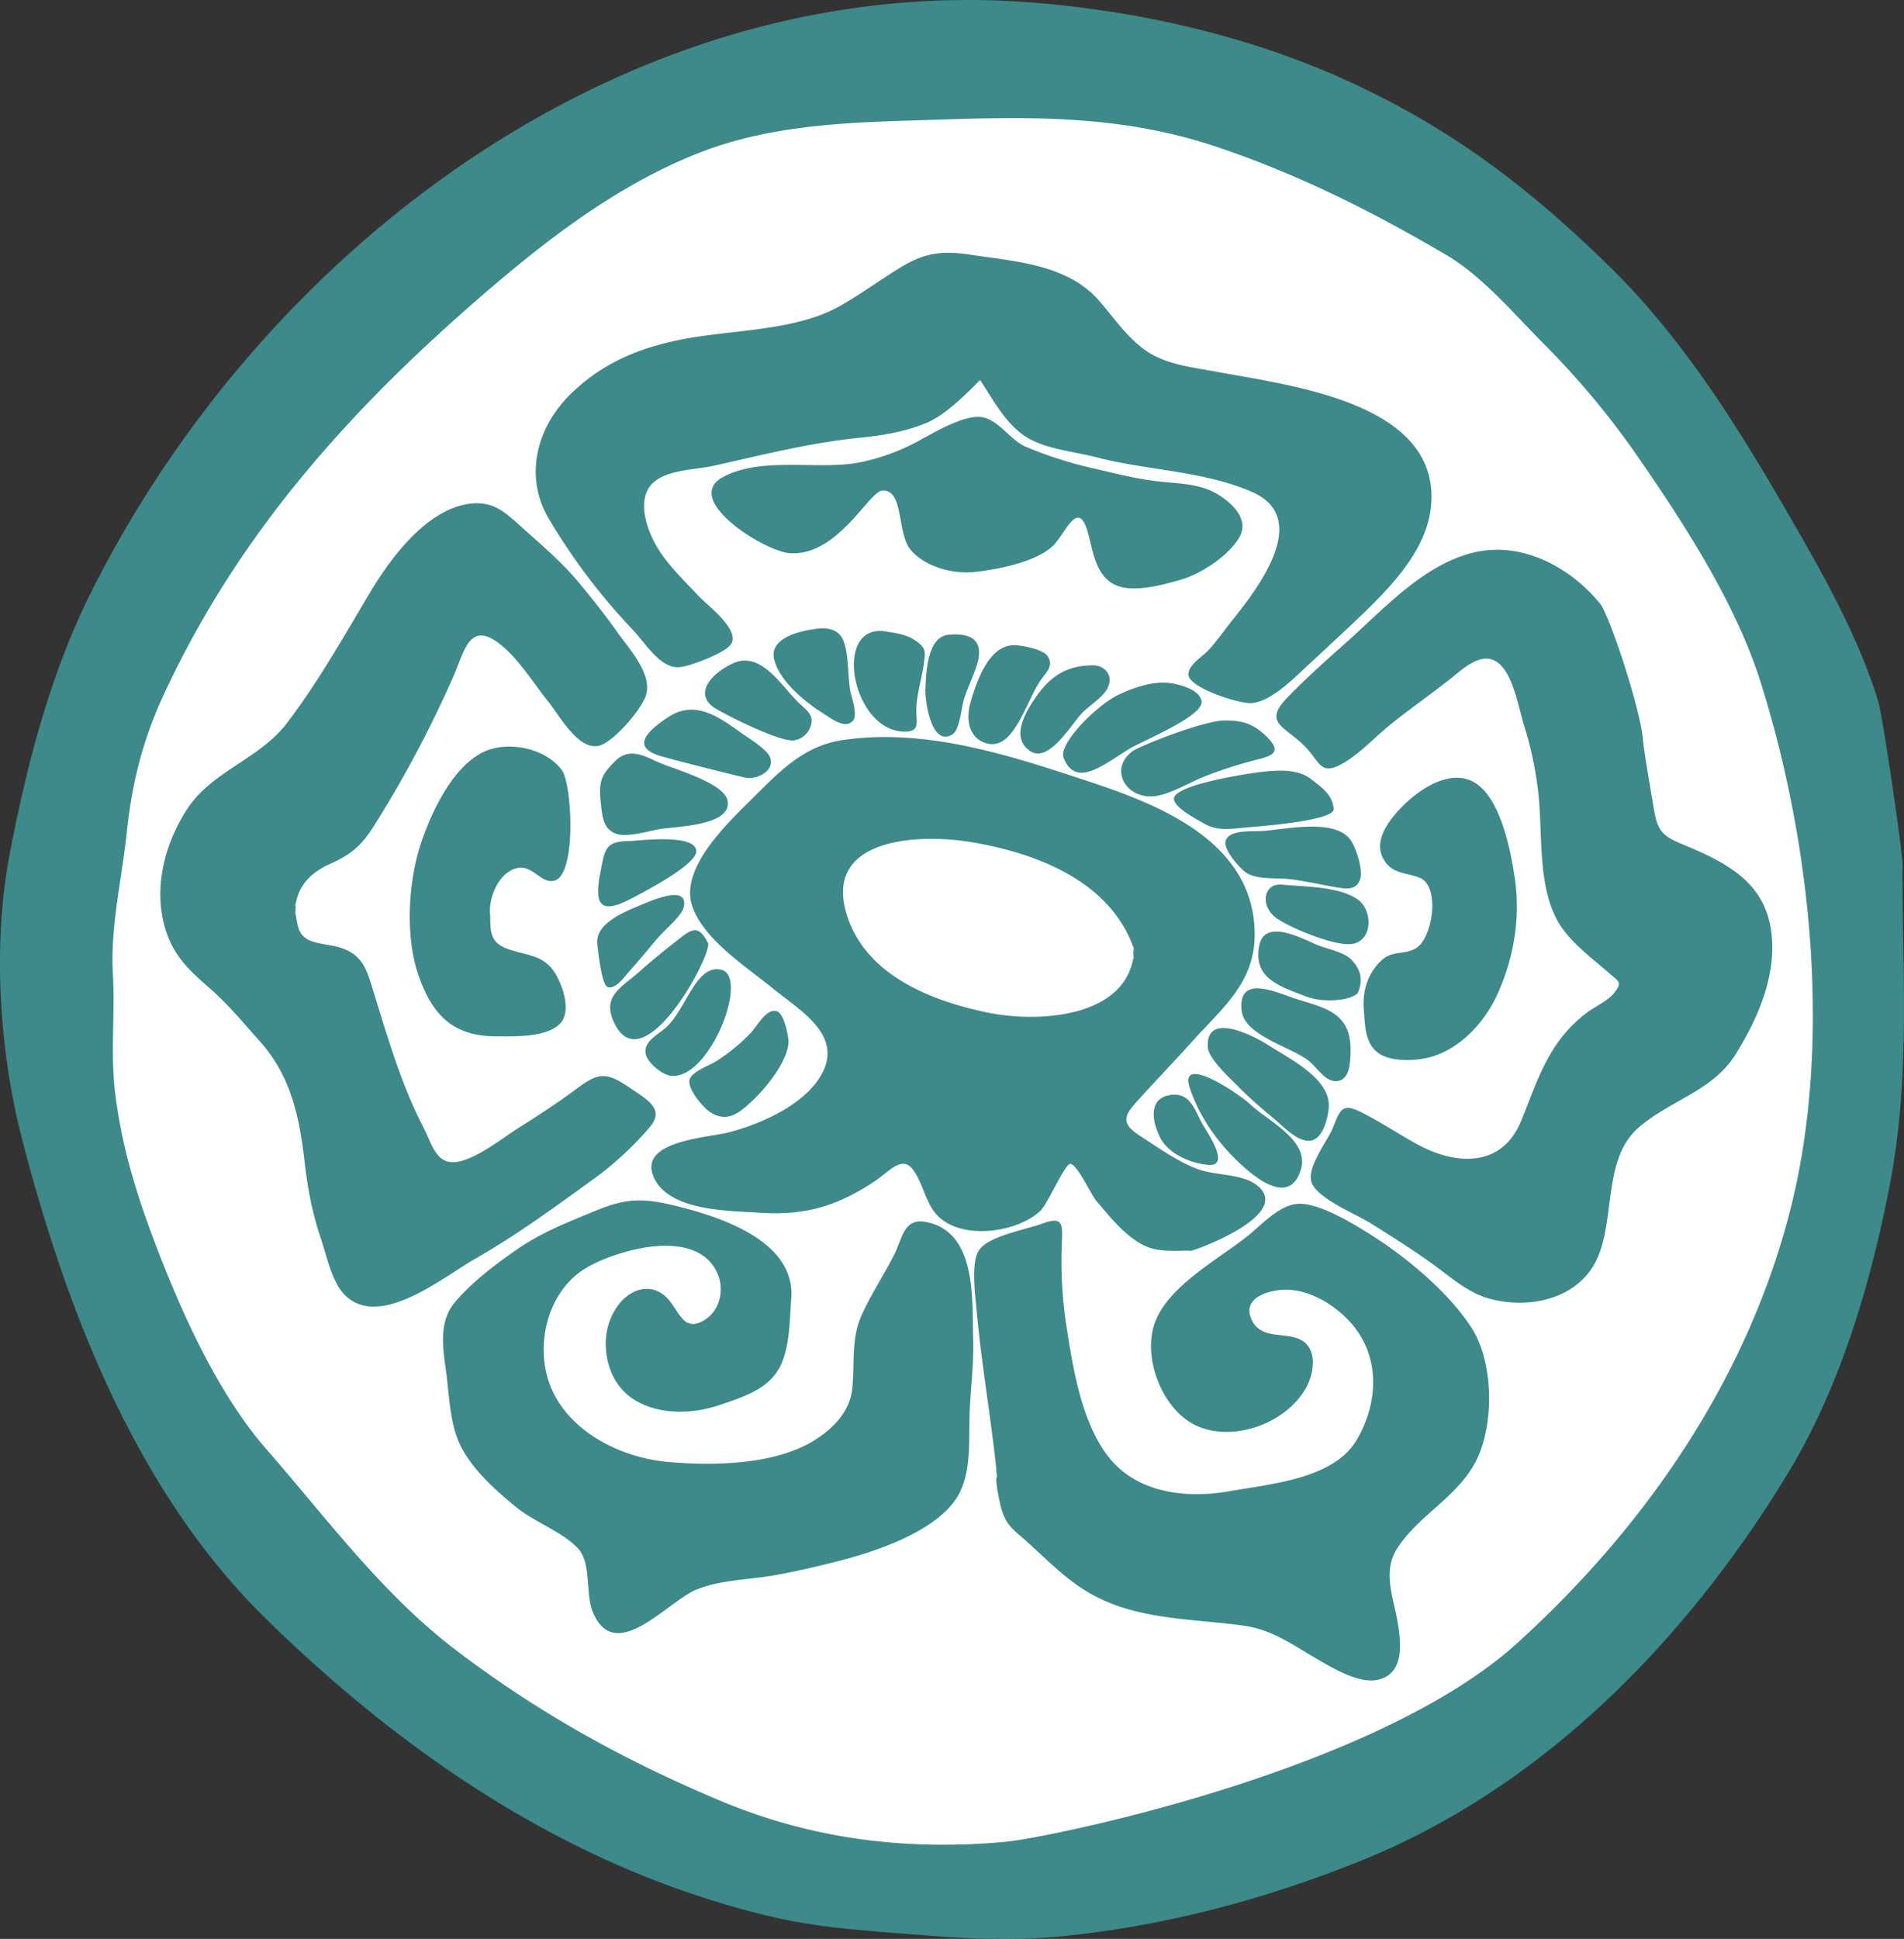
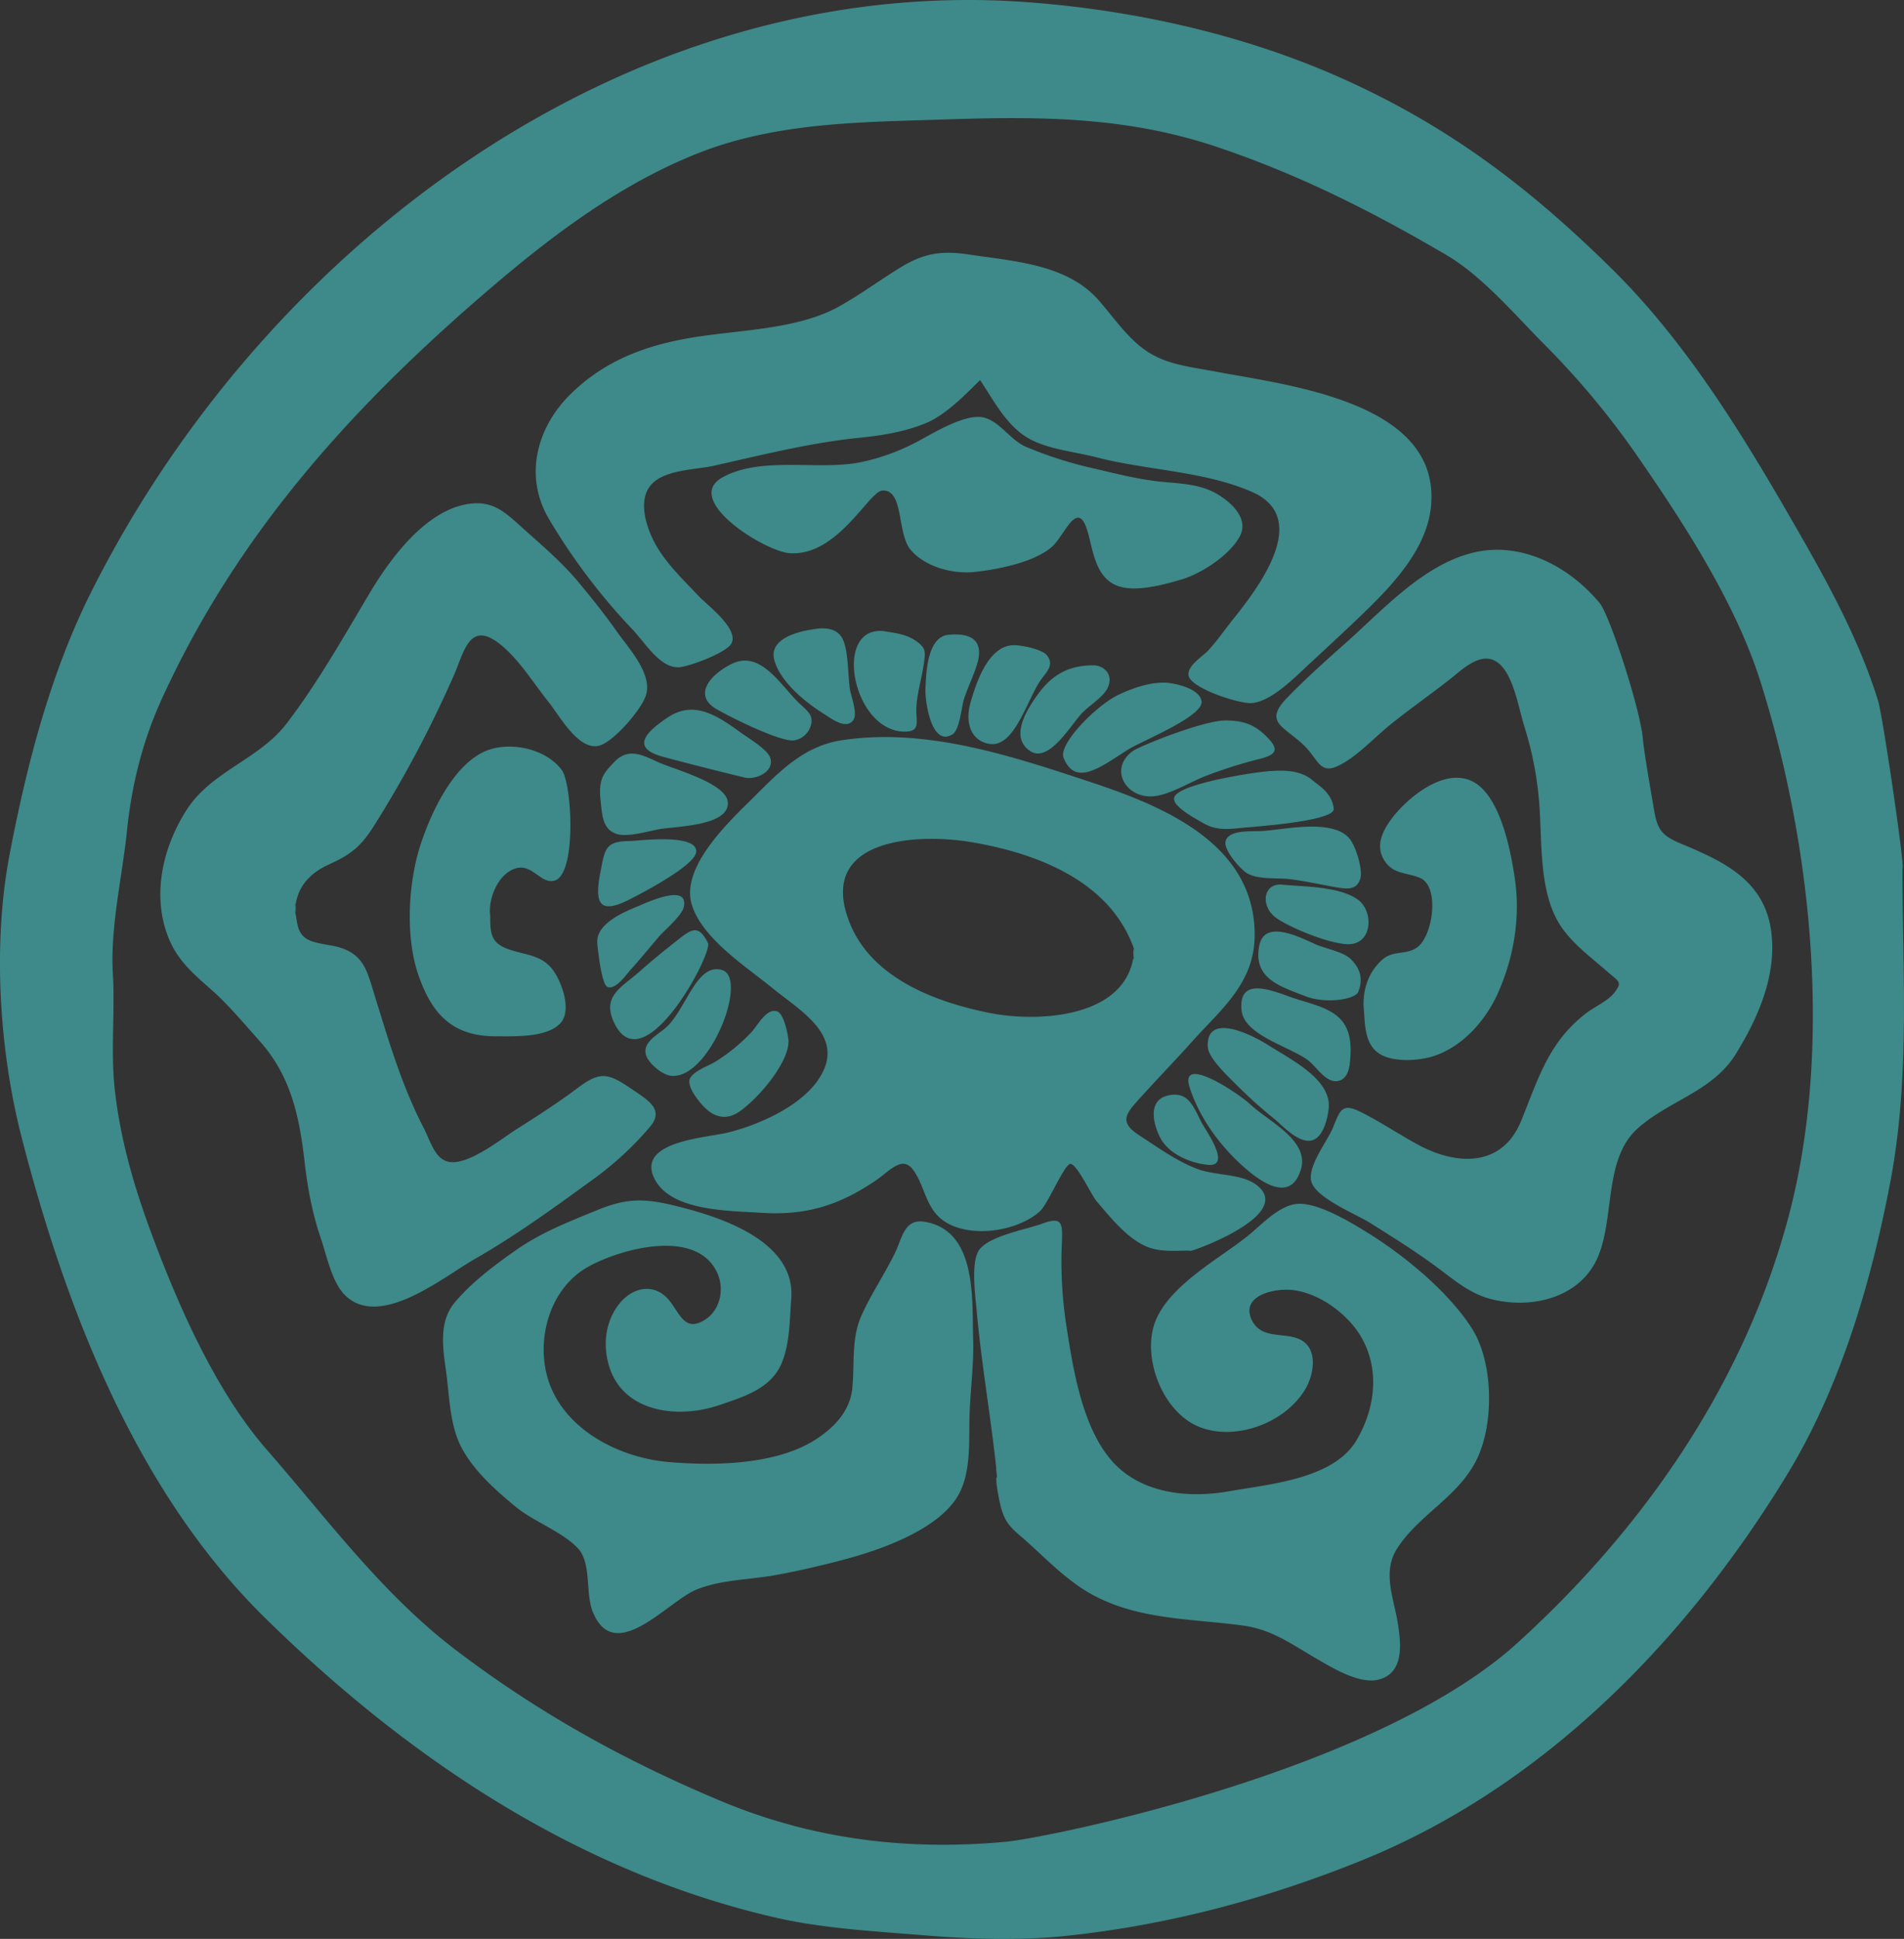
<svg xmlns="http://www.w3.org/2000/svg" id="Layer_1" data-name="Layer 1" viewBox="0 0 921.47 938">
  <rect x="0" y="0" width="921.47" height="938" fill="#333333" stroke="none" />
  <defs>
    <style>.cls-1{fill:#fff;}.cls-2{fill:#3E8989;}</style>
  </defs>
  <title>icon-aztec-motif-13</title>
-   <circle id="bg" class="cls-1" cx="467.11" cy="470.89" r="437.36" />
  <path class="cls-2" d="M960,451.15c1.34,0-9.59-74-11.78-81.07C939.76,342.81,926.08,317,912,292.32c-26.28-46-54.66-93.87-92.81-131.42-39.43-38.82-77.85-68.12-128.49-91.11C642.85,48.07,589.15,36,536.87,32.08,343.34,17.66,167.42,149.73,83.34,317.53c-19.75,39.41-31.28,84-39.49,127.22s-4.95,94.7,6.06,137.2c21.59,83.34,55.55,170.92,117.86,232,69.37,68,151.5,123.06,247.65,144.93,22.65,5.15,48.57,6.55,71.69,8.44,21.67,1.78,45.54,2.54,67.1.33,49.57-5.08,97.94-17.93,144.09-36.61,88.17-35.7,157.1-106.6,205.92-186.74C930,702,944.7,651.87,954,603.46,963.79,552.37,960,502.81,960,451.15ZM904.95,619.28C883.58,700,835.1,770.06,773.62,825.86,704.45,888.64,544.88,920.3,526.22,922c-47.55,4.43-93.49-1-138.43-19.86-46.53-19.55-88-42.5-128.08-73-35.6-27.12-62.13-63.4-91.36-96.84-24.14-27.62-42.1-68-55.16-102.89-8.75-23.38-15.41-45.81-18.3-70.66C92.72,540,95,521,93.9,502.1c-1.32-22.73,4.47-46.36,6.83-69.24,2.29-22.23,7.55-43.35,16.84-63.7C154.63,288,211.48,225.85,278.83,168.59c29.52-25.1,61.78-49,98.06-63.37C415.3,90,456.44,90.14,497,88.78c45.19-1.52,87.41-1.42,131,13.23,39.8,13.36,75.22,31.19,111.34,52.41,17.23,10.12,32.89,28.65,47,42.86a398.07,398.07,0,0,1,43.44,51.6c23.17,33.3,49.14,72.89,61.43,111.69C916.32,439.9,926.35,538.38,904.95,619.28Z" transform="translate(-39.27 -31)" />
  <path class="cls-2" d="M616,636c-7.65,0-15.6,1-22.71-2.32-9.16-4.26-17-14.16-23.36-21.62-2.51-2.93-9.51-18.08-12.65-18-2.82.06-10.85,19.35-14.59,22.81-11,10.2-36.32,14-48.51,3.33-7-6.14-7.75-16.19-13-23.27s-11.28.51-17.74,4.94c-17.91,12.26-34.11,17.33-56.12,15.84-14.84-1-44.31-.59-51.66-17.2-7.73-17.48,25.72-19.07,36-21.63,16-4,39.7-14.39,46.54-30.86,7.36-17.7-12.94-29-25-38.91-12.72-10.41-33.9-23.86-39.06-40.23-5.7-18.1,17.39-39.83,29-51.33,13.13-13.06,24.85-25.56,43.44-28.42,40.42-6.22,81.64,7.36,119.82,20,35.12,11.59,79.57,29.52,80.1,73.39,0.29,24-16.15,36.54-30.76,52.88-7.87,8.81-16.09,17.26-24,26-7.61,8.37-11.38,12.24-.9,19,8.93,5.78,17.86,12.3,27.86,16.11,8.55,3.26,21.1,2.25,28.33,7.49C666.86,618.42,616.2,636.43,616,636,612.38,636,616.13,636.28,616,636Zm-27.8-145.62c-11.38-33.08-47.08-46.67-79.07-52-25.87-4.29-72.49-1.88-59.71,36.19,9.62,28.66,40.84,40.74,68.1,46.35,24.27,5,69,2.66,70.68-30.58C587.45,488.2,587.65,501.89,588.22,490.42ZM513.6,214.88c6.25,9.34,12,20.56,21.53,27s23.84,7.49,34.81,10.36c24.31,6.35,52.2,6.59,75.36,16.8,29.1,12.83,2.33,47.1-9.67,62.07-3.82,4.77-7.3,9.89-11.44,14.39-2.83,3.07-10,7.29-9.76,11.9,0.28,6.41,24.71,14.23,30.68,13.74,9.38-.78,20.48-12.08,27.07-18.22,9.4-8.74,18.91-17.44,28.12-26.39,13.76-13.37,29.61-30.48,31.53-50.62,4.81-50.54-69.12-58.47-104.26-65.14-11.36-2.16-23.38-3.24-33.23-9.82-9.34-6.23-16-16.32-23.33-24.67-15.36-17.49-40.75-18.82-62.58-22.12-13.26-2-21.91-.79-33.36,6.23-9.94,6.09-19.45,13.13-29.62,18.82-20.07,11.25-48.53,11.36-70.91,15.06-22.77,3.76-42.53,11.07-59.2,27.46-16.35,16.07-22.48,39.6-10.6,60a298.2,298.2,0,0,0,40.69,53.86c6.34,6.72,13.44,18.87,22.63,18.2,4.82-.35,23.14-7.05,25.3-11.69,3.35-7.2-12-18.45-16-22.77-7-7.45-14.91-14.93-20.16-23.8-5-8.5-10.12-23.25-1.89-30.94,6.9-6.44,20.63-6.31,29.3-8.24,23.33-5.21,46.9-11.19,70.71-13.57,11-1.1,22.21-2.93,32.44-7.24C498.15,231.12,509,219.27,513.6,214.88ZM182.07,472.36c0.1-11.21,6.46-18.64,16.28-23.09,11.56-5.23,16.09-9.28,22.88-20.28a554,554,0,0,0,37.83-71.59c4.84-11.2,7.47-25.83,21.41-15.37,9.53,7.15,16.81,19.29,24.21,28.48C310,377.09,319,394,329,391.81c7-1.53,21.1-17.88,23-24.81,2.87-10.35-8.54-22.44-14.06-30.28-5.91-8.39-12.42-16.56-19-24.43-8.37-10-18.8-18.65-28.46-27.4-7.53-6.82-13.32-11.59-24-10.17-21,2.8-38.33,26.48-48.32,43.24C205.34,339.43,193.26,361,178,381c-13.37,17.45-36.27,23-48.3,41.64-11.72,18.17-17.25,41.83-8.66,62.6,4.44,10.74,12.11,17.13,20.55,24.6s15.81,16.41,23.33,24.8C180,551.47,184.15,571,186.68,593.05c1.48,12.87,3.71,24.89,7.91,37.19,2.77,8.12,5.22,20.71,11.37,27.05,16.78,17.3,48-8.63,63-17.15,20.46-11.67,39.41-25.57,58.46-39.39a156.36,156.36,0,0,0,26.17-24.3c7.54-8.69-.6-13.12-8.82-18.73-11.38-7.77-15.21-8.44-26-.32-9.27,6.95-19.14,13.34-28.93,19.51-7.68,4.85-22.15,16.57-31.72,16.34-8.09-.19-10.13-9.48-13.85-16.67-10.67-20.62-17-42.46-23.85-64.54-3.53-11.43-5.11-19.28-17.26-22.82-4.31-1.26-11.91-1.64-15.58-4.08-4.53-3-4.33-7.51-5.4-12.78C182.17,460.91,182.7,475.48,182.07,472.36Zm652.3-83.92c-1.26-14.47-16.09-59.88-20.89-65.65-14.93-18-38.41-30.22-61.74-24.31-24.12,6.11-43.33,27.73-61.41,43.77-9.62,8.53-19.19,17.11-28.15,26.34-11.6,11.94-1.38,13.81,8.06,22.92,7.9,7.62,7.58,15.59,19.49,8.48,8.38-5,15.48-12.95,23.12-19,9.34-7.45,19.09-14.28,28.46-21.64C748,354,757.67,344.56,765.77,353c6.32,6.54,8.67,21.33,11.29,29.64a167.2,167.2,0,0,1,6.7,32.09c2.28,20-.69,46.59,10.72,64.07,5.77,8.83,15,15.5,22.86,22.4,5.32,4.68,7.29,4.71,3.26,10-3,3.94-9.41,6.76-13.37,9.75-18.48,14-23.35,31.67-31.8,52.35-9.12,22.34-31,21.74-49.94,11.46-9.32-5.05-18.41-11.23-27.87-15.89-9.06-4.47-9.84-.62-13.32,7.84-2.71,6.58-13,19.33-10.17,26.59,3.09,7.77,21.28,15,28.16,19.29,10.5,6.59,21,13.14,31,20.43,8.74,6.35,16.58,13.55,27.25,16.37,19.64,5.21,43.64-.36,52.09-20.38,8.22-19.47,2.68-47.62,19.51-62.36,15.4-13.49,36.09-17.72,47.24-35.8,10.73-17.38,19.87-38.08,17.11-59.12-3.21-24.5-22.42-33.72-43-42.29-9.19-3.82-11.93-6.17-13.64-16.19C837.87,411.64,834.93,394.89,834.37,388.44ZM521.83,745.51c-1.37.16,1.39,13,1.8,14.46,1.76,6.54,4,9.46,9.07,13.74,9.56,8.15,18.54,17.82,28.95,24.92,23.93,16.3,51.79,15.07,79.18,18.79,14.21,1.93,23.81,9.22,35.9,16.21,7.63,4.41,20.72,12.4,30,9.87,12.35-3.35,10.54-17.8,9-27.38-2-12.28-7.55-24.67-.28-36,10.63-16.59,30.26-25.28,38.85-43.76,8.14-17.49,7.69-46.67-2.87-63-11.48-17.78-32.8-35.22-50.69-46.24-8.09-5-23-13.94-32.8-13.74-9.23.18-18.06,10.11-24.64,15.41-14.49,11.68-40.75,25.31-45.87,44.48-4.59,17.2,5.47,41.59,22.57,48.18,17.86,6.88,42.15-2.44,51.42-19.14,3.66-6.61,5.56-18-1.87-22.68s-19.54,0-24.38-9.88c-5.74-11.76,10.26-15.35,18.44-14.75,10.69,0.79,21.13,7.22,28.38,14.83,15.5,16.27,14.79,39.56,3.65,58.16S653.47,749,634.28,752.43c-20.45,3.63-44.23,1.08-58.1-16.08-13.32-16.47-17.59-43.11-20.74-63.48a203.36,203.36,0,0,1-2.32-39.27c0.41-10.28.89-14.47-9.42-10.63-7.66,2.85-26.43,6-30.82,13.15-3.76,6.08-1.57,22.07-.94,29,2.4,26.78,7.26,53.5,9.91,80.33C521.58,745.53,520.87,735.78,521.83,745.51Zm-99.56-87c1.43-27.8-35.67-39.21-56.64-44.28-15.16-3.67-23.51-3.5-37.75,2.37-13.45,5.54-26.19,10.41-38.28,18.77-10.43,7.22-22.36,16.16-30.45,26-7.64,9.27-5.53,22.08-4,33.07,1.64,11.93,1.74,25.9,7.4,36.73,5.94,11.37,16.79,21,26.57,29,8.69,7.1,22.63,12,30,20.06,6.45,7.12,3.4,21.47,7,30.47,10.55,26.15,36.07-4.72,49.84-10.52,11.66-4.91,25.62-4.88,38-7.07,11.29-2,22.6-4.65,33.68-7.59,17.89-4.76,48.18-15.06,56.55-33.38,5.18-11.34,3.88-25.31,4.34-37.44,0.46-12,2.08-23.81,1.71-35.8-0.58-18.69,2.14-52.65-23.53-56.84-9.89-1.61-10.84,8.11-14.41,15.34-5,10.13-11.47,19.67-16.09,30-5.08,11.34-3.24,23.33-4.47,35.34-1.1,10.74-8.5,18.65-17.36,24.44-19.24,12.57-49.33,13-71.4,11.13-22.46-1.87-47.47-14-56.79-35.45-8.65-19.91-2.37-47.55,17.37-58.8,15.53-8.85,53.21-19.41,63,3.12,3.28,7.57,1.27,17.44-5.84,22.11-10,6.55-12.33-2.72-17.42-9-7.23-9-18-6.67-24.53,1.73s-7.77,19.51-4.83,29.52c6.77,23.07,33.77,26,53.56,19.2,11.35-3.9,24.22-7.69,29.68-19.37C421.74,681.34,421.4,668.76,422.27,658.53Zm44-390.19c10.69-.61,6.88,20.81,13.86,28.84,7.16,8.24,20.4,11.68,31,10.53,11.21-1.21,29.21-4.76,37.51-12.41,6.06-5.59,12.24-23.46,17-7.11,2.54,8.7,3.59,21.09,13.18,25.71,8.63,4.16,23.08.11,31.67-2.35,9.85-2.83,23.44-11.48,28.69-20.84,4.74-8.47-3.62-16.35-10.55-20.52-8.65-5.2-18.36-5.17-28.06-6.2-11.35-1.2-22.38-4.16-33.49-6.69a192,192,0,0,1-31.26-10.11c-8-3.33-13.65-14-22.51-14.47-8.37-.41-21,7-28.13,10.88a102.7,102.7,0,0,1-29.22,11c-20.64,4.22-47.78-3.08-66.83,7.25-20,10.83,20.09,35.84,32.18,36.78C444.54,300.41,459.8,268.71,466.24,268.35ZM276.48,473.8c-0.94-8,3.71-19.65,11.85-22.52,8.48-3,12.56,7.67,19.33,5.74,10.75-3.05,8.48-46.64,3.54-53.41-7.89-10.82-26.45-14.48-38.24-8.66-15,7.39-25.34,29.8-30.22,44.88-6,18.45-7.34,44.61-.94,63,6.79,19.53,17,29.64,38,29.53,8.53,0,24.33.62,30.69-6.35,5.35-5.86,1.19-18.07-2.5-24.07-5.61-9.12-13.44-8.51-22.48-11.67-8.73-3-9-7.68-9-16.51C275.61,466.48,276.48,476.71,276.48,473.8Zm422.73,44.31c0.76,7.82.12,17.71,7.55,22.61,6.61,4.35,19.21,3.54,26.3,1.23,14.2-4.63,25.4-17.43,31.28-30.77,7.72-17.49,10.85-36.7,8-55.58-2-13.3-7-39.76-20.41-46.55-14-7.08-32.49,8.59-39.87,19-4,5.65-6.88,12.18-3.13,18.7,4.23,7.36,11,6.2,17.62,9,9.74,4.17,6.16,28.63-1.69,33.77-5.61,3.67-11.3,1.06-16.69,5.84C702.26,500.66,698.83,508.41,699.21,518.11ZM330,419c0.74,6.63.93,13.44,8,15.53,5.14,1.53,15-1.41,20.23-2.35,8.11-1.46,34.4-1.52,33.26-13.23-0.9-9.18-26.11-15.76-33.77-19.26s-14.47-7.23-21.38.16C331.29,405.24,328.73,407.82,330,419Zm323.93-15-4.78.53c-6.91.84-39.15,5.84-41.55,12.12-1.62,4.24,10.55,10.53,13.8,12.45,7.15,4.22,13.29,2.89,21.25,2.2,7.59-.66,42.63-3.32,42.09-9-0.71-7.42-6.67-10.86-10.48-14C667.73,402.86,657.89,403.81,653.92,404.05Zm28.36,163.57c1.64-14.23-17.59-23.55-29.59-31.18-6.62-4.22-30-16.38-28.89,1.23,0.36,5.5,10.38,14.67,13.89,18.23A222.89,222.89,0,0,0,655.62,572c4.23,3.46,12.17,12.36,18.6,10.69C680.51,581,682.07,569.44,682.28,567.62ZM632.21,379.55c-10.53,0-41.55,12.43-44.82,14.86-11.51,8.54-3.37,22.7,9.76,21.84,8.25-.54,18.56-7.29,26.44-10.14a217.94,217.94,0,0,1,24.19-7.67c9.33-2.19,11.3-4.65,3.7-11.83C645.74,381.16,640.44,379.56,632.21,379.55Zm-78.23,18c5.77,14.65,18.71,3.94,31.5-4.07,6-3.79,35.94-15.79,35.31-23-0.55-6.34-12.85-9.08-17.76-9.22-7.44-.21-15.59,2.63-22.22,5.75C569.9,372.1,551.41,391,554,397.54Zm61.1,159.76c4.89,14.87,14.7,28.12,26.31,38.4,8.21,7.27,22.61,17.43,27.48,1,4.17-14.09-15.75-23.19-24.57-31.48C638.93,560.11,609.54,540.42,615.08,557.3Zm74.17-96.59c4.23,0.45,7.08-.53,8.34-4.57,1.39-4.45-2.21-16-5.28-19.55-8.38-9.71-31.42-4.18-42.33-3.57-5.19.29-16.93-.78-17.65,5.51-0.47,4.12,7.48,13.34,10.72,15.07,5.7,3,13.79,2,20,2.67C671.9,457.27,683.3,460.08,689.25,460.72Zm3.55,81.5c0.6-8.51-.85-15.82-7.56-20.57-5.56-3.93-13.33-5.56-19.69-7.72-9-3-27.3-11.61-25.38,6,1.32,12.05,23.75,17.52,32.26,24.11,4,3.1,8.25,10.44,13.73,10C692.49,553.55,692.6,545.08,692.81,542.22ZM467.39,336.39c-25.23-3.28-15.83,47.93,9.3,48.56,8.51,0.21,5.77-5,6.06-11.49,0.34-7.37,2.82-14.86,3.74-22.18,0.55-4.37,1.16-6.49-3.4-9.84-4.8-3.53-10-4.15-15.71-5C466.8,336.31,471.7,337.07,467.39,336.39Zm-78.91,163.8c-12.36-3.18-17.13,19.3-27,28-4.06,3.56-10.87,6.8-9.71,12.63,0.86,4.36,7.91,10.14,12.23,10.64C382.64,553.55,402,503.68,388.47,500.19Zm11.91-92.86c6.22,0.71,13.92-3.84,11.53-10-1.57-4-10.75-9.45-14.42-12.11-11.21-8.13-22.43-15.52-34.92-7.23-10.47,6.95-18.49,14.8-2.47,19.12C373.5,400.76,394.42,405.94,400.38,407.33ZM381.9,487.19c-4.8-9.48-8.11-6.61-15.71-.6-6,4.71-11.8,9.44-17.47,14.48-8.45,7.51-18,11.62-12.55,24C350.09,556.66,384.42,492.15,381.9,487.19Zm38.89,46.33c-0.39-3-2.23-12.21-5.45-13.24-5.18-1.66-9.34,6.8-12.53,10.21A89.47,89.47,0,0,1,386,544.33c-3.31,2.15-11.92,5-13,9-1.14,4.5,6.61,13.56,10,15.73,5.8,3.75,10.63,2.58,15.83-1.54C409.52,559.07,422,542.72,420.8,533.52Zm275.79-22.59c3.54-8.61-1.61-13.76-3.1-15.46-3.56-4-12.64-5.46-17.46-7.6-7.41-3.3-24.62-12.33-27.27.43-3.38,16.31,10.65,20.08,22.4,24.69C680.82,516.78,695.11,514.51,696.58,510.93ZM433.34,335.35c-2.18.38-22.57,2.81-19.34,14.92,2.83,10.61,15.07,20.49,23.86,26,3.6,2.24,10.54,7.76,14.2,3.38,2.53-3-.78-11.35-1.39-14.88-1.13-6.6-.63-20.07-4.09-25.53S435.53,335,433.34,335.35Zm-9.77,53.83a9.92,9.92,0,0,0,7.7-6.06c2.63-6.24-1.78-8.44-6.08-12.77-8.58-8.62-18.17-24.88-31.78-18.18-10.43,5.13-19.24,15.33-6.92,22.16C398.15,380.81,418.05,390,423.57,389.18Zm94.81,1.74c12,1.6,17.92-21.41,24.5-30.81,2.89-4.13,6.72-7.27,3.14-12-2.34-3.09-13-5.21-16.83-4.94-11.74.82-17.34,17.83-20.14,27.39C505.8,381.75,510.09,389.82,518.38,390.93ZM344.57,437.87c-12.44,0-12.49,3.65-14.72,15.09-2.83,14.51-1,20.86,13.9,13.28,5.69-2.89,32.22-16.56,32.48-23.24,0.34-8.7-26.76-5.42-31.66-5.13C343.68,437.87,349.52,437.58,344.57,437.87Zm224-85c-12,0-20.12,4.31-27.49,14.69-5,7.06-13.31,20.22-3.15,26.85,9,5.85,19.67-12.82,25-18.43,3.44-3.6,10.55-7.89,12.52-12.42C578.36,357,573.08,352.89,568.57,352.89ZM328.34,487.42c0.83,9.54,0,.11,0,0.16,0.16,1.16,1.88,19.67,4.91,20.87,4,1.59,8.86-5.7,11-8.05,4.71-5.2,9.16-10.66,13.69-16,2.9-3.43,11.36-10.33,12.27-14.63,2.43-11.43-16.75-2.61-21.76-.53C340.95,472.34,327.51,477.88,328.34,487.42ZM659.93,459c-9.37-1-10.81,10.26-3.25,15.91,6.37,4.77,28.61,14,36.86,12.77,10.3-1.55,10.09-16.3,2.9-21.46C687.34,459.72,670,460,659.93,459ZM487.16,364.15c-0.29,6,2.85,28.36,13.05,22.15,3.56-2.16,4.44-13.6,5.59-17.11,1.84-5.62,4.5-11,6.27-16.6,3.54-11.33-2.17-15.61-13.83-14.48C487.57,339.15,487.45,358.29,487.16,364.15ZM624.34,594.57c10.83,0.51-1.4-16.54-3.37-20.19-4-7.5-6.2-15.52-16.14-13.47-9.32,1.92-8.26,11.87-4.27,20.07C604.63,589.38,615.73,593.9,624.34,594.57Z" transform="translate(-39.27 -31)" />
</svg>